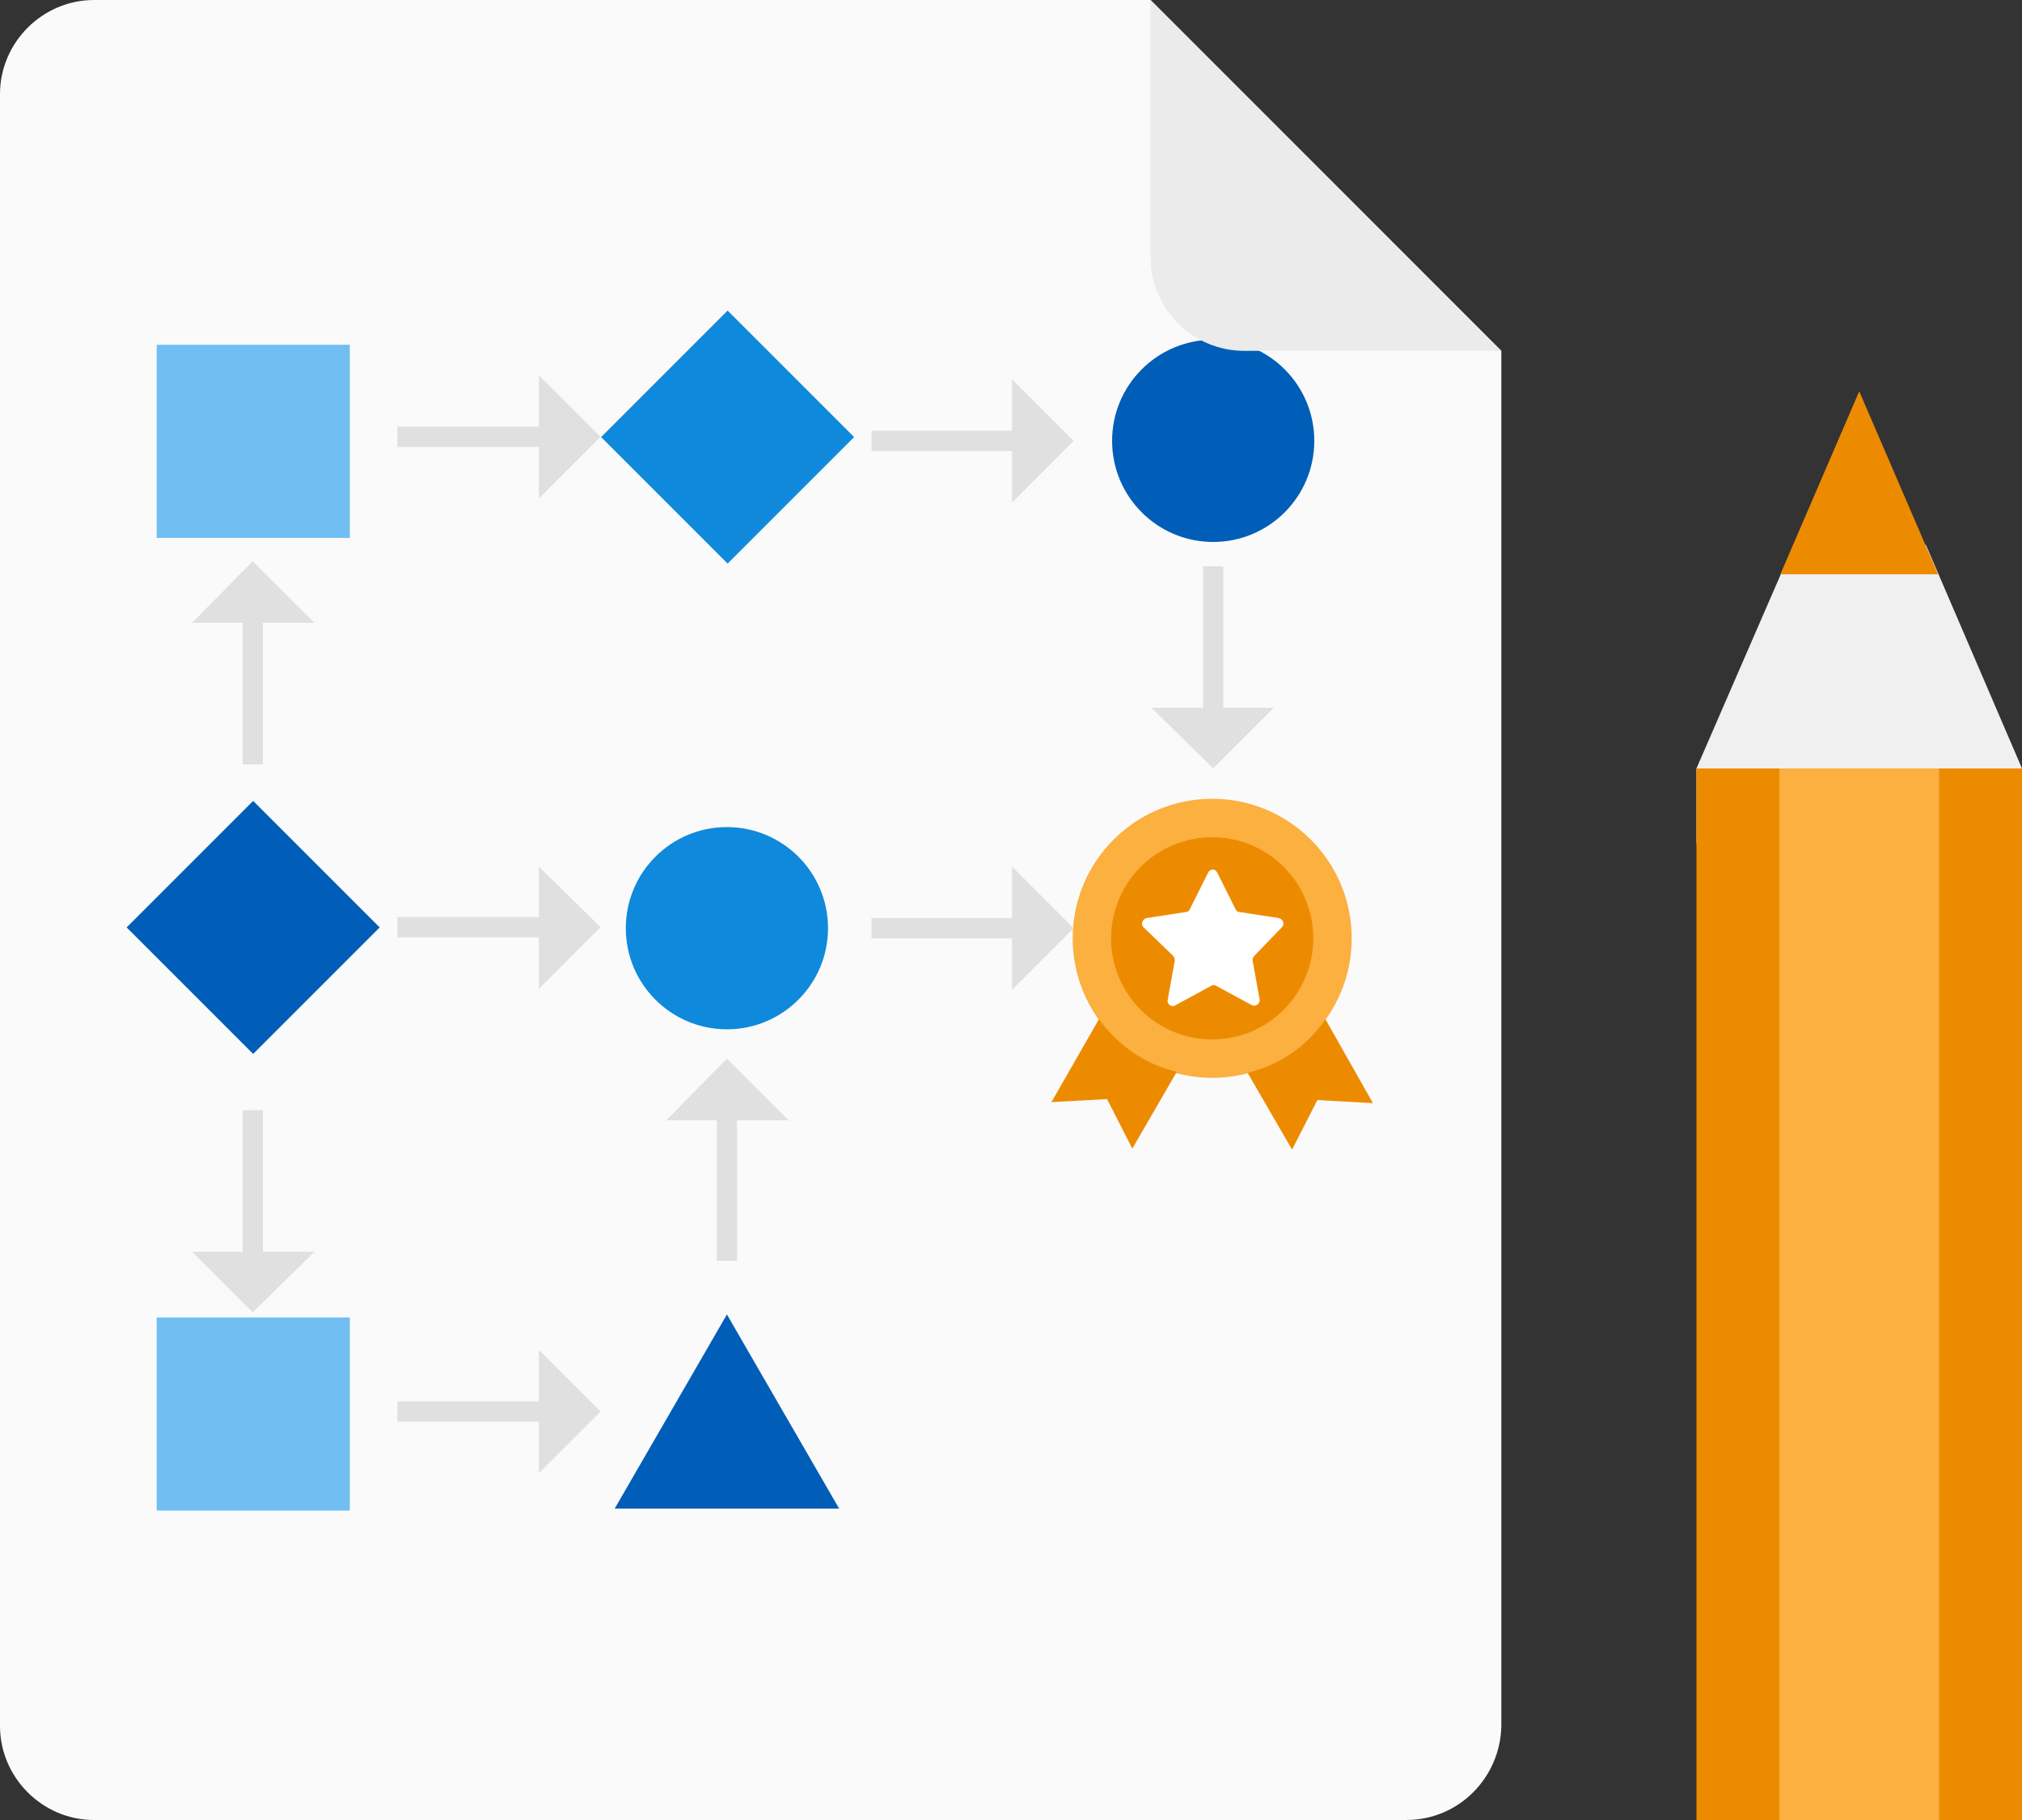
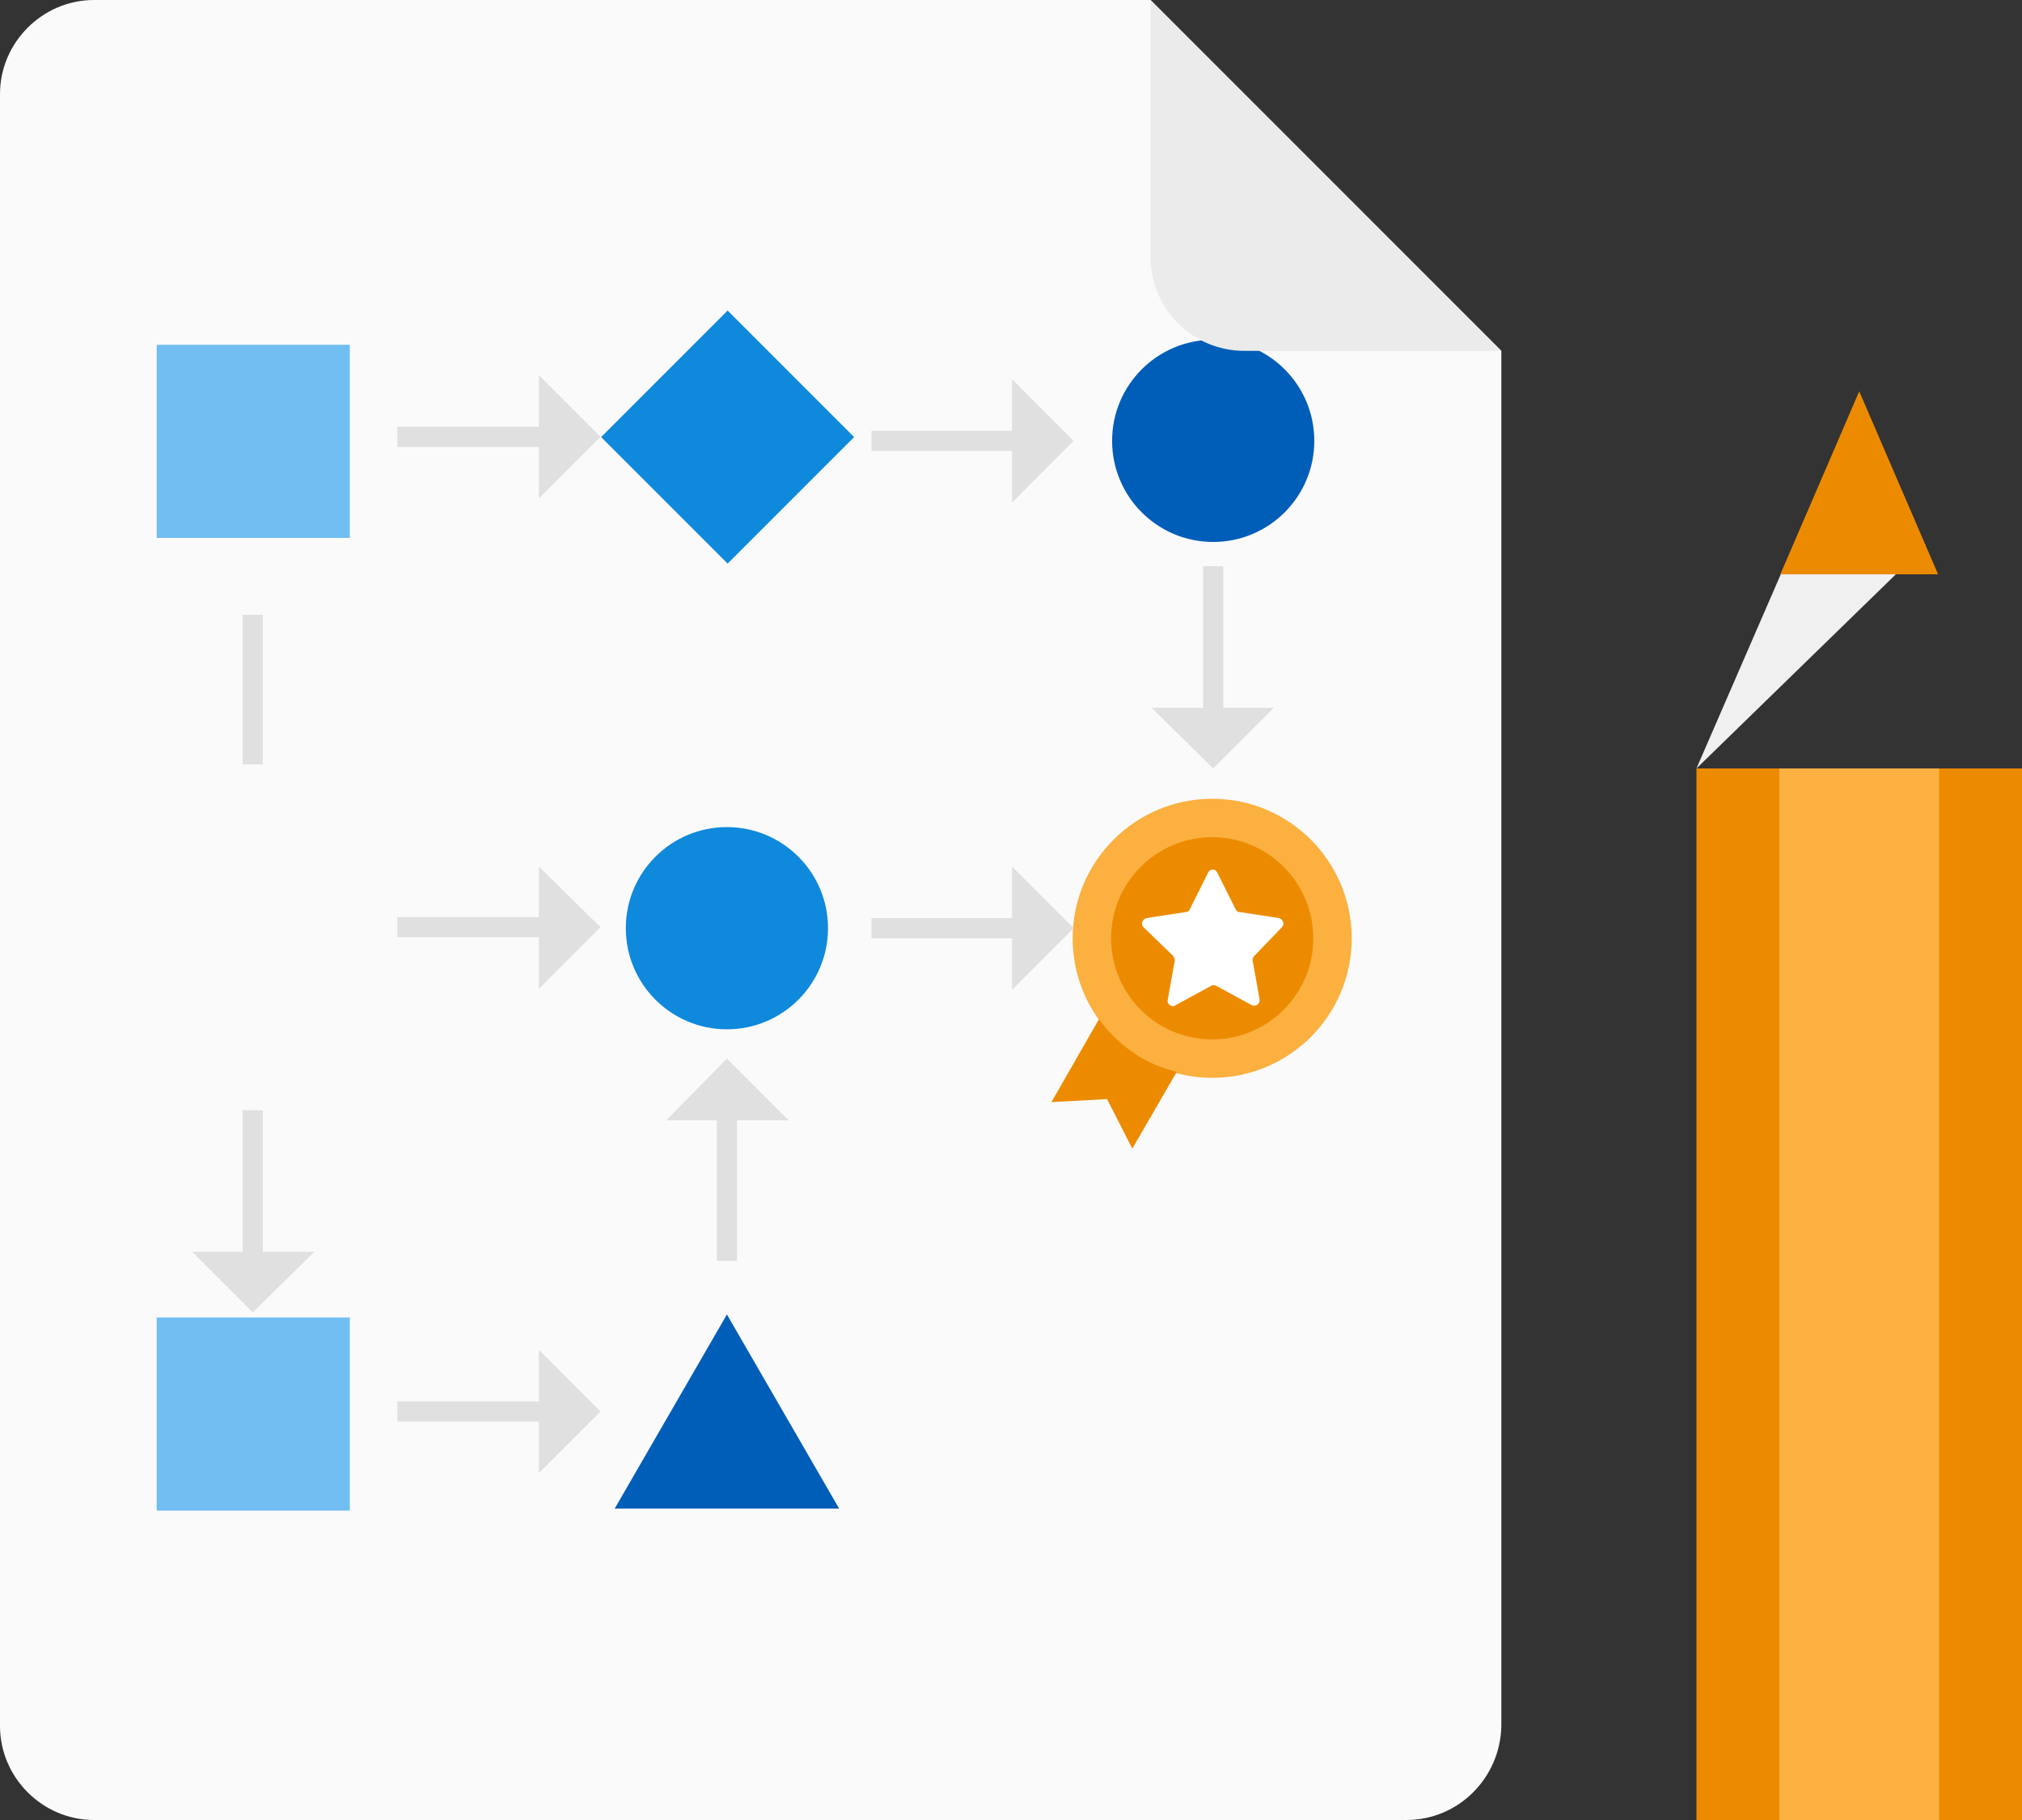
<svg xmlns="http://www.w3.org/2000/svg" version="1.1" id="design" x="0px" y="0px" viewBox="0 0 200 180" style="enable-background:new 0 0 200 180;" xml:space="preserve">
  <rect x="0" y="0" width="200" height="180" fill="#333333" stroke="none" />
  <style type="text/css">
	.st0{fill:#FAFAFA;}
	.st1{fill:#F0F0F0;}
	.st2{fill:#ED8B00;}
	.st3{fill:#FBB040;}
	.st4{fill:#70BEF2;}
	.st5{fill:#005EB8;}
	.st6{fill:#0F89DB;}
	.st7{fill:#FFFFFF;}
	.st8{fill:none;stroke:#E0E0E0;stroke-width:2;stroke-miterlimit:10;}
	.st9{fill:#E0E0E0;}
	.st10{fill:#EBEBEB;}
</style>
  <g>
    <path class="st0" d="M113.8,0H9.3C4.2,0,0,4.2,0,9.3v161.4c0,5.1,4.2,9.3,9.3,9.3h129.8c5.2,0,9.3-4.2,9.4-9.3c0,0,0,0,0,0l0,0   v-136L113.8,0z" />
  </g>
  <g>
-     <path class="st1" d="M190.5,53.9h-13.1L167.8,76v7.4l32.2,1.4V76L190.5,53.9z" />
+     <path class="st1" d="M190.5,53.9h-13.1L167.8,76v7.4V76L190.5,53.9z" />
    <path class="st2" d="M191.7,56.8l-7.8-18.1l-7.8,18.1H191.7z" />
    <path class="st2" d="M167.8,76H200v104h-32.2V76z" />
    <path class="st3" d="M176,76h15.8v104H176V76z" />
  </g>
  <g>
    <rect x="15.5" y="34.1" class="st4" width="19.1" height="19.1" />
-     <rect x="16.2" y="82.9" transform="matrix(0.707 -0.707 0.707 0.707 -57.538 44.566)" class="st5" width="17.7" height="17.7" />
    <rect x="15.5" y="130.3" class="st4" width="19.1" height="19.1" />
    <circle class="st5" cx="120" cy="43.6" r="10" />
    <rect x="63.1" y="34.4" transform="matrix(0.707 -0.707 0.707 0.707 -9.476 63.518)" class="st6" width="17.7" height="17.7" />
    <polygon class="st5" points="60.8,149.2 71.9,130 83,149.2  " />
    <circle class="st6" cx="71.9" cy="91.8" r="10" />
    <g>
      <circle class="st3" cx="119.9" cy="92.8" r="13.8" />
      <g>
        <path class="st2" d="M108.7,100.8l-4.7,8.2l5.5-0.3l2.5,4.9l4.4-7.6C113.3,105.3,110.6,103.4,108.7,100.8z" />
-         <path class="st2" d="M131.1,100.8c-1.8,2.6-4.5,4.5-7.7,5.3l4.4,7.6l2.5-4.9l5.5,0.3L131.1,100.8z" />
      </g>
      <circle class="st2" cx="119.9" cy="92.8" r="10" />
      <path class="st7" d="M126.8,91.7c0.3-0.3,0.1-0.8-0.3-0.9l-3.9-0.6c-0.2,0-0.3-0.1-0.4-0.3l-1.8-3.6c-0.2-0.4-0.7-0.4-0.9,0    l-1.8,3.6c-0.1,0.2-0.2,0.3-0.4,0.3l-3.9,0.6c-0.4,0.1-0.6,0.6-0.3,0.9l2.9,2.8c0.1,0.1,0.2,0.3,0.2,0.5l-0.7,3.9    c-0.1,0.4,0.4,0.8,0.8,0.5l3.5-1.9c0.2-0.1,0.3-0.1,0.5,0l3.5,1.9c0.4,0.2,0.8-0.1,0.8-0.5l-0.7-3.9c0-0.2,0-0.3,0.2-0.5    L126.8,91.7z" />
    </g>
    <g>
      <g>
        <g>
          <line class="st8" x1="71.9" y1="124.7" x2="71.9" y2="110" />
          <g>
            <polygon class="st9" points="65.9,110.8 78,110.8 71.9,104.7      " />
          </g>
        </g>
      </g>
      <g>
        <g>
          <line class="st8" x1="39.3" y1="139.6" x2="54.1" y2="139.6" />
          <g>
            <polygon class="st9" points="53.3,133.5 53.3,145.7 59.4,139.6      " />
          </g>
        </g>
      </g>
      <g>
        <g>
          <line class="st8" x1="39.3" y1="91.7" x2="54.1" y2="91.7" />
          <g>
            <polygon class="st9" points="53.3,85.7 53.3,97.8 59.4,91.7      " />
          </g>
        </g>
      </g>
      <g>
        <g>
          <line class="st8" x1="39.3" y1="43.2" x2="54.1" y2="43.2" />
          <g>
            <polygon class="st9" points="53.3,37.1 53.3,49.3 59.4,43.2      " />
          </g>
        </g>
      </g>
      <g>
        <g>
          <line class="st8" x1="120" y1="56" x2="120" y2="70.8" />
          <g>
            <polygon class="st9" points="126,70 113.9,70 120,76      " />
          </g>
        </g>
      </g>
      <g>
        <g>
          <line class="st8" x1="86.2" y1="43.6" x2="100.9" y2="43.6" />
          <g>
            <polygon class="st9" points="100.1,37.5 100.1,49.7 106.2,43.6      " />
          </g>
        </g>
      </g>
      <g>
        <g>
          <line class="st8" x1="86.2" y1="91.8" x2="100.9" y2="91.8" />
          <g>
            <polygon class="st9" points="100.1,85.7 100.1,97.9 106.2,91.8      " />
          </g>
        </g>
      </g>
      <g>
        <g>
          <line class="st8" x1="25" y1="109.8" x2="25" y2="124.6" />
          <g>
            <polygon class="st9" points="31.1,123.8 19,123.8 25,129.8      " />
          </g>
        </g>
      </g>
      <g>
        <g>
          <line class="st8" x1="25" y1="75.6" x2="25" y2="60.8" />
          <g>
-             <polygon class="st9" points="19,61.6 31.1,61.6 25,55.5      " />
-           </g>
+             </g>
        </g>
      </g>
    </g>
  </g>
  <path class="st10" d="M123.1,34.7h25.4L113.8,0v25.4C113.8,30.5,117.9,34.7,123.1,34.7z" />
</svg>